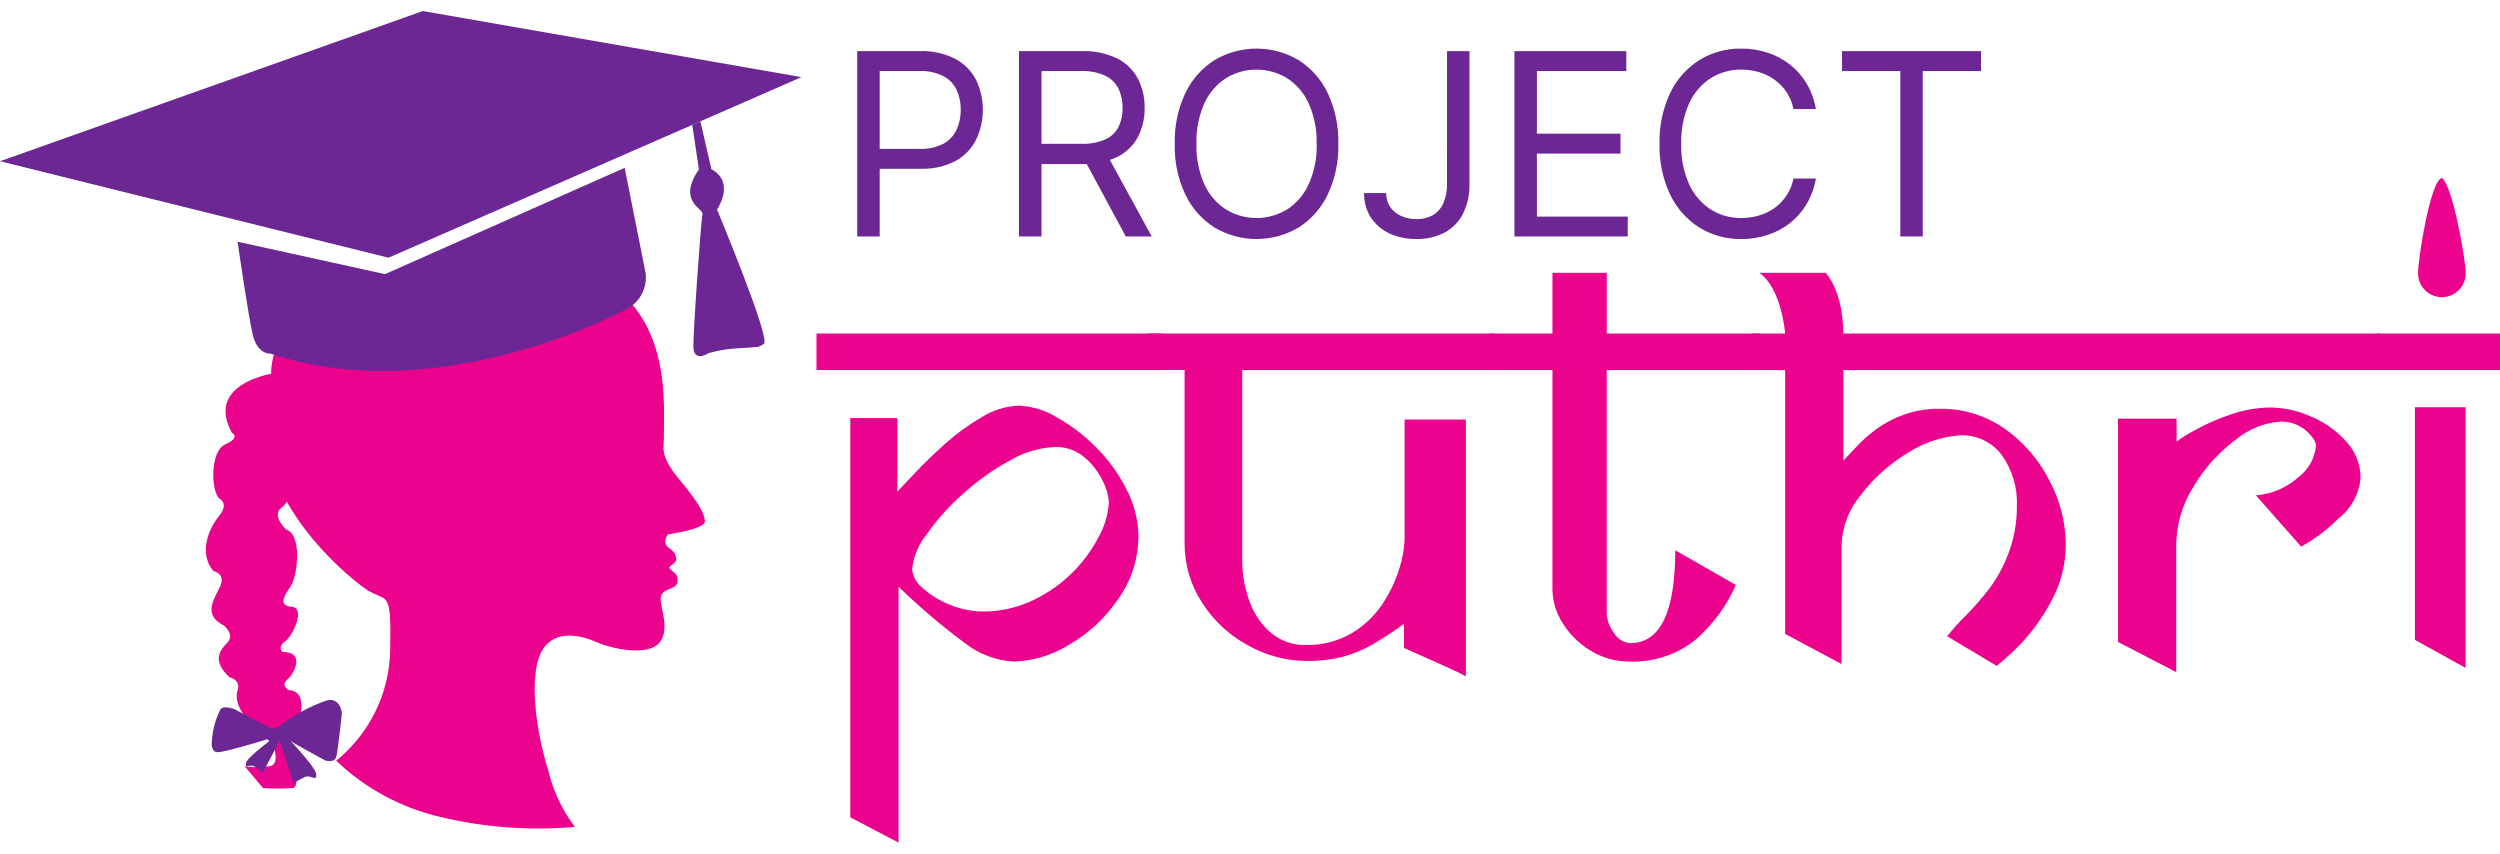
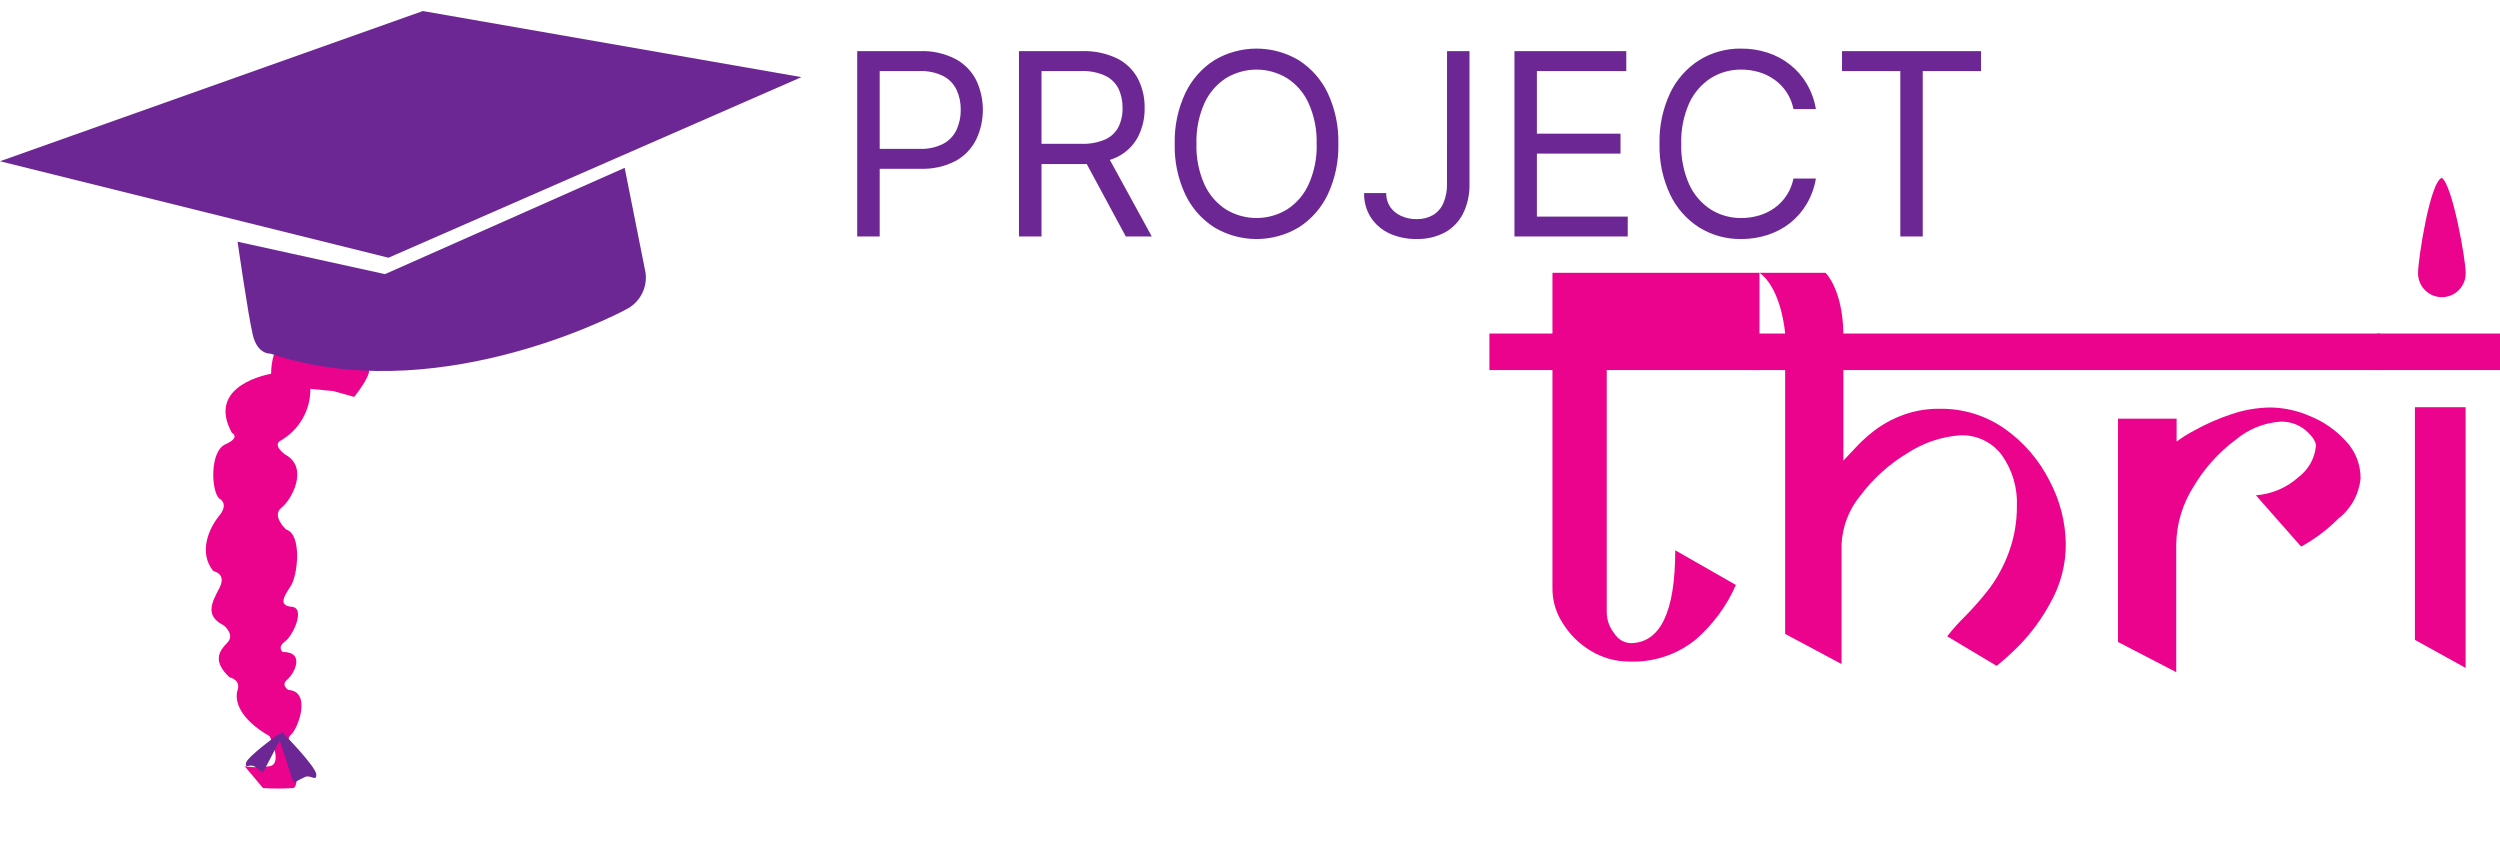
<svg xmlns="http://www.w3.org/2000/svg" width="205" height="70" viewBox="0 0 205 70" fill="none">
-   <path d="M90.925 41.133C90.875 40.554 90.711 39.992 90.442 39.477C90.094 38.732 89.592 38.07 88.968 37.534C88.29 36.942 87.414 36.628 86.515 36.655C85.222 36.713 83.962 37.087 82.846 37.744C81.453 38.498 80.155 39.416 78.981 40.479C77.847 41.477 76.837 42.606 75.969 43.842C75.32 44.649 74.912 45.622 74.794 46.651C74.822 46.959 74.913 47.258 75.063 47.528C75.212 47.799 75.416 48.036 75.661 48.224C76.317 48.808 77.073 49.268 77.892 49.584C78.747 49.944 79.664 50.134 80.592 50.142C82.04 50.151 83.47 49.825 84.77 49.188C85.999 48.601 87.115 47.801 88.065 46.826C88.915 45.954 89.626 44.957 90.172 43.869C90.626 43.025 90.884 42.09 90.927 41.133H90.925ZM93.349 44.006C93.341 45.829 92.77 47.605 91.715 49.091C90.673 50.639 89.291 51.929 87.675 52.864C86.317 53.712 84.759 54.19 83.158 54.249C81.664 54.168 80.233 53.624 79.063 52.691C77.171 51.285 75.373 49.756 73.682 48.113V69.096L69.722 67.02V34.28H73.582V40.316C73.88 40.004 74.379 39.476 75.079 38.733C75.78 37.989 76.584 37.21 77.492 36.396C78.412 35.569 79.416 34.839 80.486 34.218C81.406 33.633 82.465 33.304 83.554 33.264C84.634 33.315 85.684 33.634 86.61 34.192C87.801 34.857 88.893 35.685 89.853 36.654C90.877 37.668 91.73 38.843 92.377 40.131C93.004 41.327 93.339 42.655 93.355 44.005L93.349 44.006ZM95.328 30.346H66.951V27.352H95.328V30.346Z" fill="#EC038D" />
-   <path d="M122.574 30.344H101.864V46.188C101.89 47.309 102.111 48.418 102.519 49.463C102.88 50.433 103.49 51.289 104.288 51.947C105.064 52.574 106.037 52.907 107.034 52.887C108.409 52.93 109.768 52.574 110.944 51.861C111.963 51.23 112.826 50.376 113.469 49.364C114.038 48.475 114.48 47.51 114.782 46.498C115.012 45.765 115.144 45.005 115.176 44.237V34.401H120.201V55.46C119.854 55.262 119.107 54.907 117.961 54.395L115.127 53.134V51.155C114.323 51.745 113.489 52.294 112.629 52.799C111.845 53.258 111.004 53.612 110.128 53.851C109.149 54.097 108.142 54.213 107.133 54.198C105.446 54.188 103.789 53.745 102.321 52.911C100.789 52.081 99.494 50.873 98.559 49.402C97.626 47.968 97.131 46.292 97.137 44.581V30.342H94.147V27.348H122.574V30.342" fill="#EC038D" />
-   <path d="M144.275 30.347H131.753V50.241C131.765 50.852 131.978 51.443 132.359 51.921C132.497 52.154 132.69 52.35 132.921 52.492C133.152 52.634 133.413 52.718 133.684 52.737C136.14 52.737 137.369 50.2 137.37 45.124L142.343 47.966C141.59 49.689 140.461 51.221 139.04 52.453C137.486 53.703 135.527 54.34 133.535 54.245C132.429 54.238 131.345 53.926 130.405 53.343C129.484 52.786 128.709 52.018 128.145 51.102C127.614 50.29 127.322 49.346 127.301 48.376V30.347H122.131V27.352H127.301V22.371H131.756V27.352H144.278V30.346" fill="#EC038D" />
+   <path d="M144.275 30.347H131.753V50.241C131.765 50.852 131.978 51.443 132.359 51.921C132.497 52.154 132.69 52.35 132.921 52.492C133.152 52.634 133.413 52.718 133.684 52.737C136.14 52.737 137.369 50.2 137.37 45.124L142.343 47.966C141.59 49.689 140.461 51.221 139.04 52.453C137.486 53.703 135.527 54.34 133.535 54.245C132.429 54.238 131.345 53.926 130.405 53.343C129.484 52.786 128.709 52.018 128.145 51.102C127.614 50.29 127.322 49.346 127.301 48.376V30.347H122.131V27.352H127.301V22.371H131.756H144.278V30.346" fill="#EC038D" />
  <path d="M151.157 27.352H195.147V30.346H151.157V37.772C151.521 37.376 151.933 36.939 152.394 36.459C152.881 35.961 153.411 35.506 153.978 35.1C154.65 34.633 155.383 34.259 156.156 33.989C157.086 33.665 158.066 33.506 159.05 33.52C160.977 33.488 162.863 34.073 164.433 35.19C165.981 36.292 167.234 37.759 168.081 39.46C168.918 41.04 169.368 42.795 169.394 44.583C169.406 46.281 168.971 47.953 168.133 49.43C167.453 50.694 166.604 51.86 165.608 52.895C165.013 53.498 164.385 54.067 163.728 54.602L159.669 52.178C160.126 51.592 160.623 51.038 161.155 50.519C161.869 49.794 162.538 49.026 163.158 48.218C163.798 47.345 164.314 46.388 164.692 45.373C165.155 44.147 165.389 42.847 165.385 41.536C165.454 40.031 165.019 38.546 164.148 37.317C163.753 36.79 163.236 36.367 162.641 36.084C162.046 35.802 161.391 35.669 160.733 35.696C159.193 35.807 157.706 36.309 156.415 37.155C154.921 38.051 153.614 39.228 152.567 40.62C151.624 41.75 151.076 43.158 151.008 44.628V54.452L146.382 51.981V30.347H143.66V27.352H146.382C146.382 27.352 146.111 23.693 144.277 22.371H149.694C149.694 22.371 151.101 23.708 151.157 27.352Z" fill="#EC038D" />
  <path d="M193.568 39.203C193.508 39.851 193.316 40.48 193.004 41.051C192.691 41.621 192.264 42.121 191.75 42.52C190.847 43.43 189.818 44.205 188.694 44.822L184.983 40.615C186.284 40.518 187.516 39.992 188.484 39.118C188.887 38.814 189.222 38.429 189.467 37.987C189.712 37.546 189.862 37.058 189.906 36.555C189.906 36.21 189.634 35.794 189.089 35.306C188.497 34.803 187.737 34.542 186.961 34.576C185.624 34.679 184.353 35.198 183.326 36.061C181.931 37.097 180.758 38.402 179.874 39.898C178.971 41.312 178.479 42.948 178.452 44.624V55.117L173.676 52.643V34.33H178.482V36.21C178.943 35.865 179.432 35.559 179.944 35.295C180.881 34.774 181.864 34.339 182.881 33.996C183.967 33.613 185.11 33.416 186.262 33.414C187.35 33.443 188.423 33.683 189.42 34.121C190.54 34.572 191.543 35.27 192.355 36.163C193.136 36.983 193.57 38.073 193.567 39.206" fill="#EC038D" />
  <path d="M202.18 54.769L198.023 52.47V33.389H202.18V54.769ZM205.001 30.346H194.93V27.352H205.001V30.346Z" fill="#EC038D" />
  <path d="M70.291 19.391V4.193H75.426C76.442 4.151 77.451 4.374 78.355 4.839C79.082 5.229 79.672 5.832 80.046 6.567C80.408 7.329 80.595 8.162 80.595 9.005C80.595 9.849 80.408 10.681 80.046 11.443C79.677 12.183 79.092 12.794 78.369 13.194C77.472 13.657 76.469 13.88 75.46 13.839H71.775V12.207H75.397C76.078 12.238 76.755 12.092 77.363 11.784C77.834 11.527 78.211 11.127 78.439 10.641C78.672 10.127 78.789 9.566 78.78 9.001C78.79 8.438 78.673 7.88 78.439 7.368C78.211 6.883 77.83 6.487 77.355 6.24C76.737 5.937 76.054 5.795 75.367 5.825H72.135V19.391H70.291ZM83.555 19.391V4.193H88.691C89.702 4.153 90.707 4.361 91.619 4.799C92.341 5.161 92.933 5.74 93.311 6.454C93.686 7.197 93.875 8.019 93.86 8.851C93.876 9.678 93.687 10.496 93.311 11.233C92.932 11.939 92.343 12.509 91.626 12.866C90.719 13.289 89.725 13.49 88.725 13.453H84.569V11.793H88.665C89.337 11.819 90.006 11.698 90.624 11.436C91.089 11.231 91.471 10.875 91.708 10.426C91.947 9.937 92.064 9.397 92.049 8.853C92.062 8.302 91.945 7.755 91.708 7.257C91.472 6.794 91.088 6.423 90.617 6.204C89.995 5.927 89.317 5.797 88.636 5.825H85.404V19.391H83.555ZM90.709 12.564L94.446 19.391H92.316L88.635 12.564H90.709ZM109.745 11.793C109.781 13.226 109.484 14.649 108.876 15.948C108.352 17.054 107.526 17.991 106.494 18.649C105.448 19.271 104.253 19.6 103.036 19.6C101.819 19.6 100.624 19.271 99.578 18.649C98.546 17.991 97.72 17.054 97.195 15.948C96.588 14.649 96.291 13.226 96.327 11.793C96.291 10.359 96.588 8.936 97.195 7.637C97.72 6.531 98.546 5.594 99.578 4.936C100.624 4.313 101.819 3.985 103.036 3.985C104.253 3.985 105.448 4.313 106.494 4.936C107.526 5.594 108.352 6.531 108.876 7.637C109.484 8.936 109.781 10.359 109.745 11.793ZM107.964 11.793C107.999 10.646 107.773 9.506 107.303 8.46C106.923 7.618 106.307 6.904 105.53 6.405C104.777 5.949 103.913 5.707 103.033 5.707C102.153 5.707 101.289 5.949 100.536 6.405C99.761 6.907 99.146 7.62 98.763 8.46C98.298 9.508 98.075 10.647 98.109 11.793C98.075 12.938 98.298 14.077 98.763 15.125C99.146 15.965 99.761 16.678 100.536 17.18C101.289 17.636 102.153 17.878 103.033 17.878C103.913 17.878 104.777 17.636 105.53 17.18C106.307 16.681 106.923 15.967 107.303 15.125C107.775 14.079 108.002 12.939 107.969 11.793H107.964ZM118.657 4.193H120.498V15.057C120.523 15.912 120.34 16.76 119.964 17.528C119.629 18.183 119.104 18.721 118.457 19.072C117.749 19.437 116.96 19.618 116.164 19.599C115.399 19.613 114.64 19.459 113.942 19.146C113.32 18.862 112.791 18.41 112.413 17.84C112.032 17.241 111.838 16.541 111.857 15.83H113.667C113.658 16.229 113.769 16.622 113.986 16.958C114.211 17.281 114.519 17.537 114.877 17.7C115.28 17.884 115.718 17.976 116.161 17.968C116.633 17.982 117.1 17.866 117.511 17.634C117.888 17.404 118.184 17.061 118.357 16.654C118.569 16.149 118.67 15.605 118.654 15.058L118.657 4.193ZM124.185 19.391V4.193H133.356V5.826H126.025V10.961H132.882V12.594H126.025V17.759H133.474V19.392L124.185 19.391ZM148.903 8.943H147.063C146.875 7.971 146.32 7.11 145.512 6.538C145.127 6.26 144.698 6.049 144.243 5.915C143.77 5.776 143.281 5.705 142.788 5.707C141.905 5.697 141.038 5.939 140.288 6.405C139.513 6.907 138.898 7.62 138.515 8.46C138.05 9.508 137.827 10.647 137.861 11.793C137.827 12.938 138.05 14.077 138.515 15.125C138.898 15.965 139.513 16.678 140.288 17.18C141.038 17.646 141.905 17.888 142.788 17.878C143.281 17.88 143.77 17.809 144.243 17.67C144.697 17.537 145.126 17.328 145.512 17.054C146.318 16.477 146.872 15.614 147.063 14.642H148.903C148.78 15.378 148.523 16.084 148.146 16.728C147.79 17.329 147.327 17.859 146.78 18.293C146.231 18.721 145.61 19.05 144.947 19.265C144.25 19.492 143.521 19.605 142.788 19.6C141.569 19.621 140.368 19.291 139.331 18.649C138.298 17.991 137.473 17.054 136.948 15.948C136.341 14.649 136.044 13.226 136.08 11.793C136.044 10.359 136.341 8.936 136.948 7.637C137.473 6.531 138.298 5.594 139.331 4.936C140.368 4.294 141.569 3.964 142.788 3.985C143.521 3.98 144.25 4.093 144.947 4.32C145.612 4.535 146.232 4.867 146.78 5.299C147.328 5.729 147.791 6.257 148.146 6.857C148.524 7.5 148.781 8.207 148.903 8.943ZM151.046 5.826V4.193H162.444V5.826H157.665V19.391H155.826V5.826H151.046Z" fill="#6C2794" />
-   <path d="M54.438 32.934C54.469 33.931 54.438 35.425 54.438 35.998C54.438 36.57 54.071 37.361 55.66 39.262C57.25 41.164 57.772 42.09 57.804 42.74C57.852 43.389 54.775 43.821 54.775 43.821C54.775 43.821 54.239 44.477 54.832 44.914C55.425 45.352 55.337 45.41 55.412 45.621C55.656 46.194 54.878 46.297 54.878 46.588C55.365 47.104 55.572 46.973 55.553 47.639C55.553 48.494 54.099 48.08 54.176 49.214C54.208 49.993 54.955 51.72 54.033 52.749C53.114 53.759 50.365 53.294 48.863 52.632C47.361 51.969 45.168 51.633 44.286 53.674C43.43 55.709 43.9 59.766 44.962 63.191C45.362 64.864 46.105 66.436 47.144 67.807C43.446 68.131 39.721 67.855 36.111 66.99C32.901 66.246 29.95 64.655 27.566 62.381C27.878 62.133 28.175 61.865 28.454 61.58C30.619 59.444 31.884 56.56 31.988 53.52C32.116 47.855 31.737 49.606 29.8 48.168C27.863 46.73 21.822 41.486 21.822 35.141C21.822 28.766 26.881 25.851 34.426 23.16C41.965 20.483 54.072 19.662 54.432 32.946" fill="#EC038D" />
  <path d="M27.341 27.062C27.341 27.062 22.324 25.547 22.228 30.654C22.228 30.654 16.832 31.509 19.009 35.483C19.009 35.483 19.774 35.86 18.487 36.43C17.199 36.999 17.302 40.215 17.973 40.879C17.973 40.879 18.822 41.258 17.973 42.293C17.123 43.328 16.256 45.323 17.496 46.833C17.496 46.833 18.635 47.019 17.973 48.254C17.31 49.489 16.831 50.522 18.351 51.284C18.351 51.284 19.298 52.043 18.635 52.707C17.973 53.37 17.399 54.214 18.822 55.54C18.822 55.54 19.762 55.733 19.484 56.584C19.207 57.434 19.62 58.946 22.11 60.368C22.11 60.368 23.221 62.636 22.11 62.83C21.432 62.94 20.741 62.94 20.063 62.83L21.57 64.623C22.391 64.673 23.214 64.673 24.035 64.623C24.498 64.533 24.312 62.83 24.312 62.83C24.312 62.83 23.18 60.845 23.836 60.273C24.492 59.7 25.538 56.678 23.65 56.578C23.65 56.578 22.989 56.198 23.555 55.727C24.122 55.257 25.07 53.46 23.175 53.46C23.175 53.46 22.705 53.081 23.368 52.605C24.032 52.128 25.067 49.855 23.936 49.759C22.805 49.663 23.271 48.917 23.835 48.066C24.415 47.21 24.788 43.804 23.461 43.421C23.461 43.421 22.232 42.29 23.082 41.632C23.94 40.957 25.355 38.31 23.371 37.267C23.371 37.267 22.328 36.52 22.993 36.141C23.744 35.715 24.369 35.096 24.801 34.348C25.233 33.6 25.457 32.75 25.451 31.886L27.345 32.07L29.043 32.547C29.043 32.547 30.274 31.032 30.274 30.365C30.274 29.697 30.375 26.393 27.345 27.056" fill="#EC038D" />
  <path d="M31.855 21.133L0 13.222L34.671 0.906L65.717 6.325L31.855 21.133Z" fill="#6C2794" />
  <path d="M51.223 13.762L52.94 22.389C53.011 22.961 52.912 23.541 52.655 24.057C52.398 24.573 51.995 25.002 51.496 25.289C49.785 26.233 35.321 33.42 22.189 28.999C22.189 28.999 21.113 29.1 20.727 27.456C20.34 25.812 19.482 19.821 19.482 19.821L31.569 22.479L51.223 13.762Z" fill="#6C2794" />
-   <path d="M57.431 9.949L58.34 13.888C58.34 13.888 60.303 14.69 58.797 17.191C58.797 17.191 63.263 27.873 62.635 28.21C62.005 28.571 62.257 28.404 60.995 28.534C60.02 28.553 59.052 28.691 58.111 28.947C57.837 29.148 56.919 29.564 56.862 28.523C56.806 27.483 57.492 18.035 57.6 17.562C57.709 17.09 55.493 16.541 57.311 13.894L56.767 10.243L57.425 9.955" fill="#6C2794" />
-   <path d="M22.35 59.772L19.206 58.145C19.206 58.145 18.307 57.801 18.072 58.174C17.611 59.091 17.366 60.102 17.357 61.13C17.51 61.87 17.841 61.72 18.779 61.508C19.718 61.296 21.934 60.614 21.934 60.614C21.934 60.614 22.304 61.243 23.108 60.636C23.108 60.636 23.379 60.424 23.502 60.562C23.626 60.7 26.657 62.355 26.657 62.355C26.657 62.355 27.445 62.619 27.584 62.024C27.724 61.429 28.037 58.505 28.037 58.505C28.037 58.505 27.948 57.174 26.806 57.431C25.337 57.94 23.967 58.697 22.755 59.668C22.685 59.644 22.609 59.641 22.537 59.66C22.465 59.678 22.4 59.717 22.35 59.772Z" fill="#6C2794" />
  <path d="M23.134 60.031C23.134 60.031 25.921 62.865 25.937 63.507C25.952 64.149 25.477 63.481 24.979 63.725C24.481 63.97 24.07 64.19 24.07 64.19L22.824 60.382L23.134 60.031Z" fill="#6C2794" />
  <path d="M22.86 60.18C22.86 60.18 20.271 62.055 20.17 62.564C20.069 63.073 20.539 62.605 20.9 62.867C21.262 63.129 21.558 63.358 21.558 63.358L23.055 60.501L22.86 60.18Z" fill="#6C2794" />
  <path d="M202.187 22.37C202.193 22.63 202.147 22.889 202.051 23.131C201.956 23.373 201.813 23.594 201.631 23.78C201.449 23.966 201.231 24.114 200.991 24.215C200.751 24.316 200.494 24.368 200.233 24.368C199.973 24.368 199.715 24.316 199.475 24.215C199.235 24.114 199.018 23.966 198.836 23.78C198.654 23.594 198.511 23.373 198.416 23.131C198.32 22.889 198.274 22.63 198.28 22.37C198.28 21.29 199.266 14.863 200.233 14.586C201.106 15.17 202.187 21.29 202.187 22.37Z" fill="#EC038D" />
</svg>